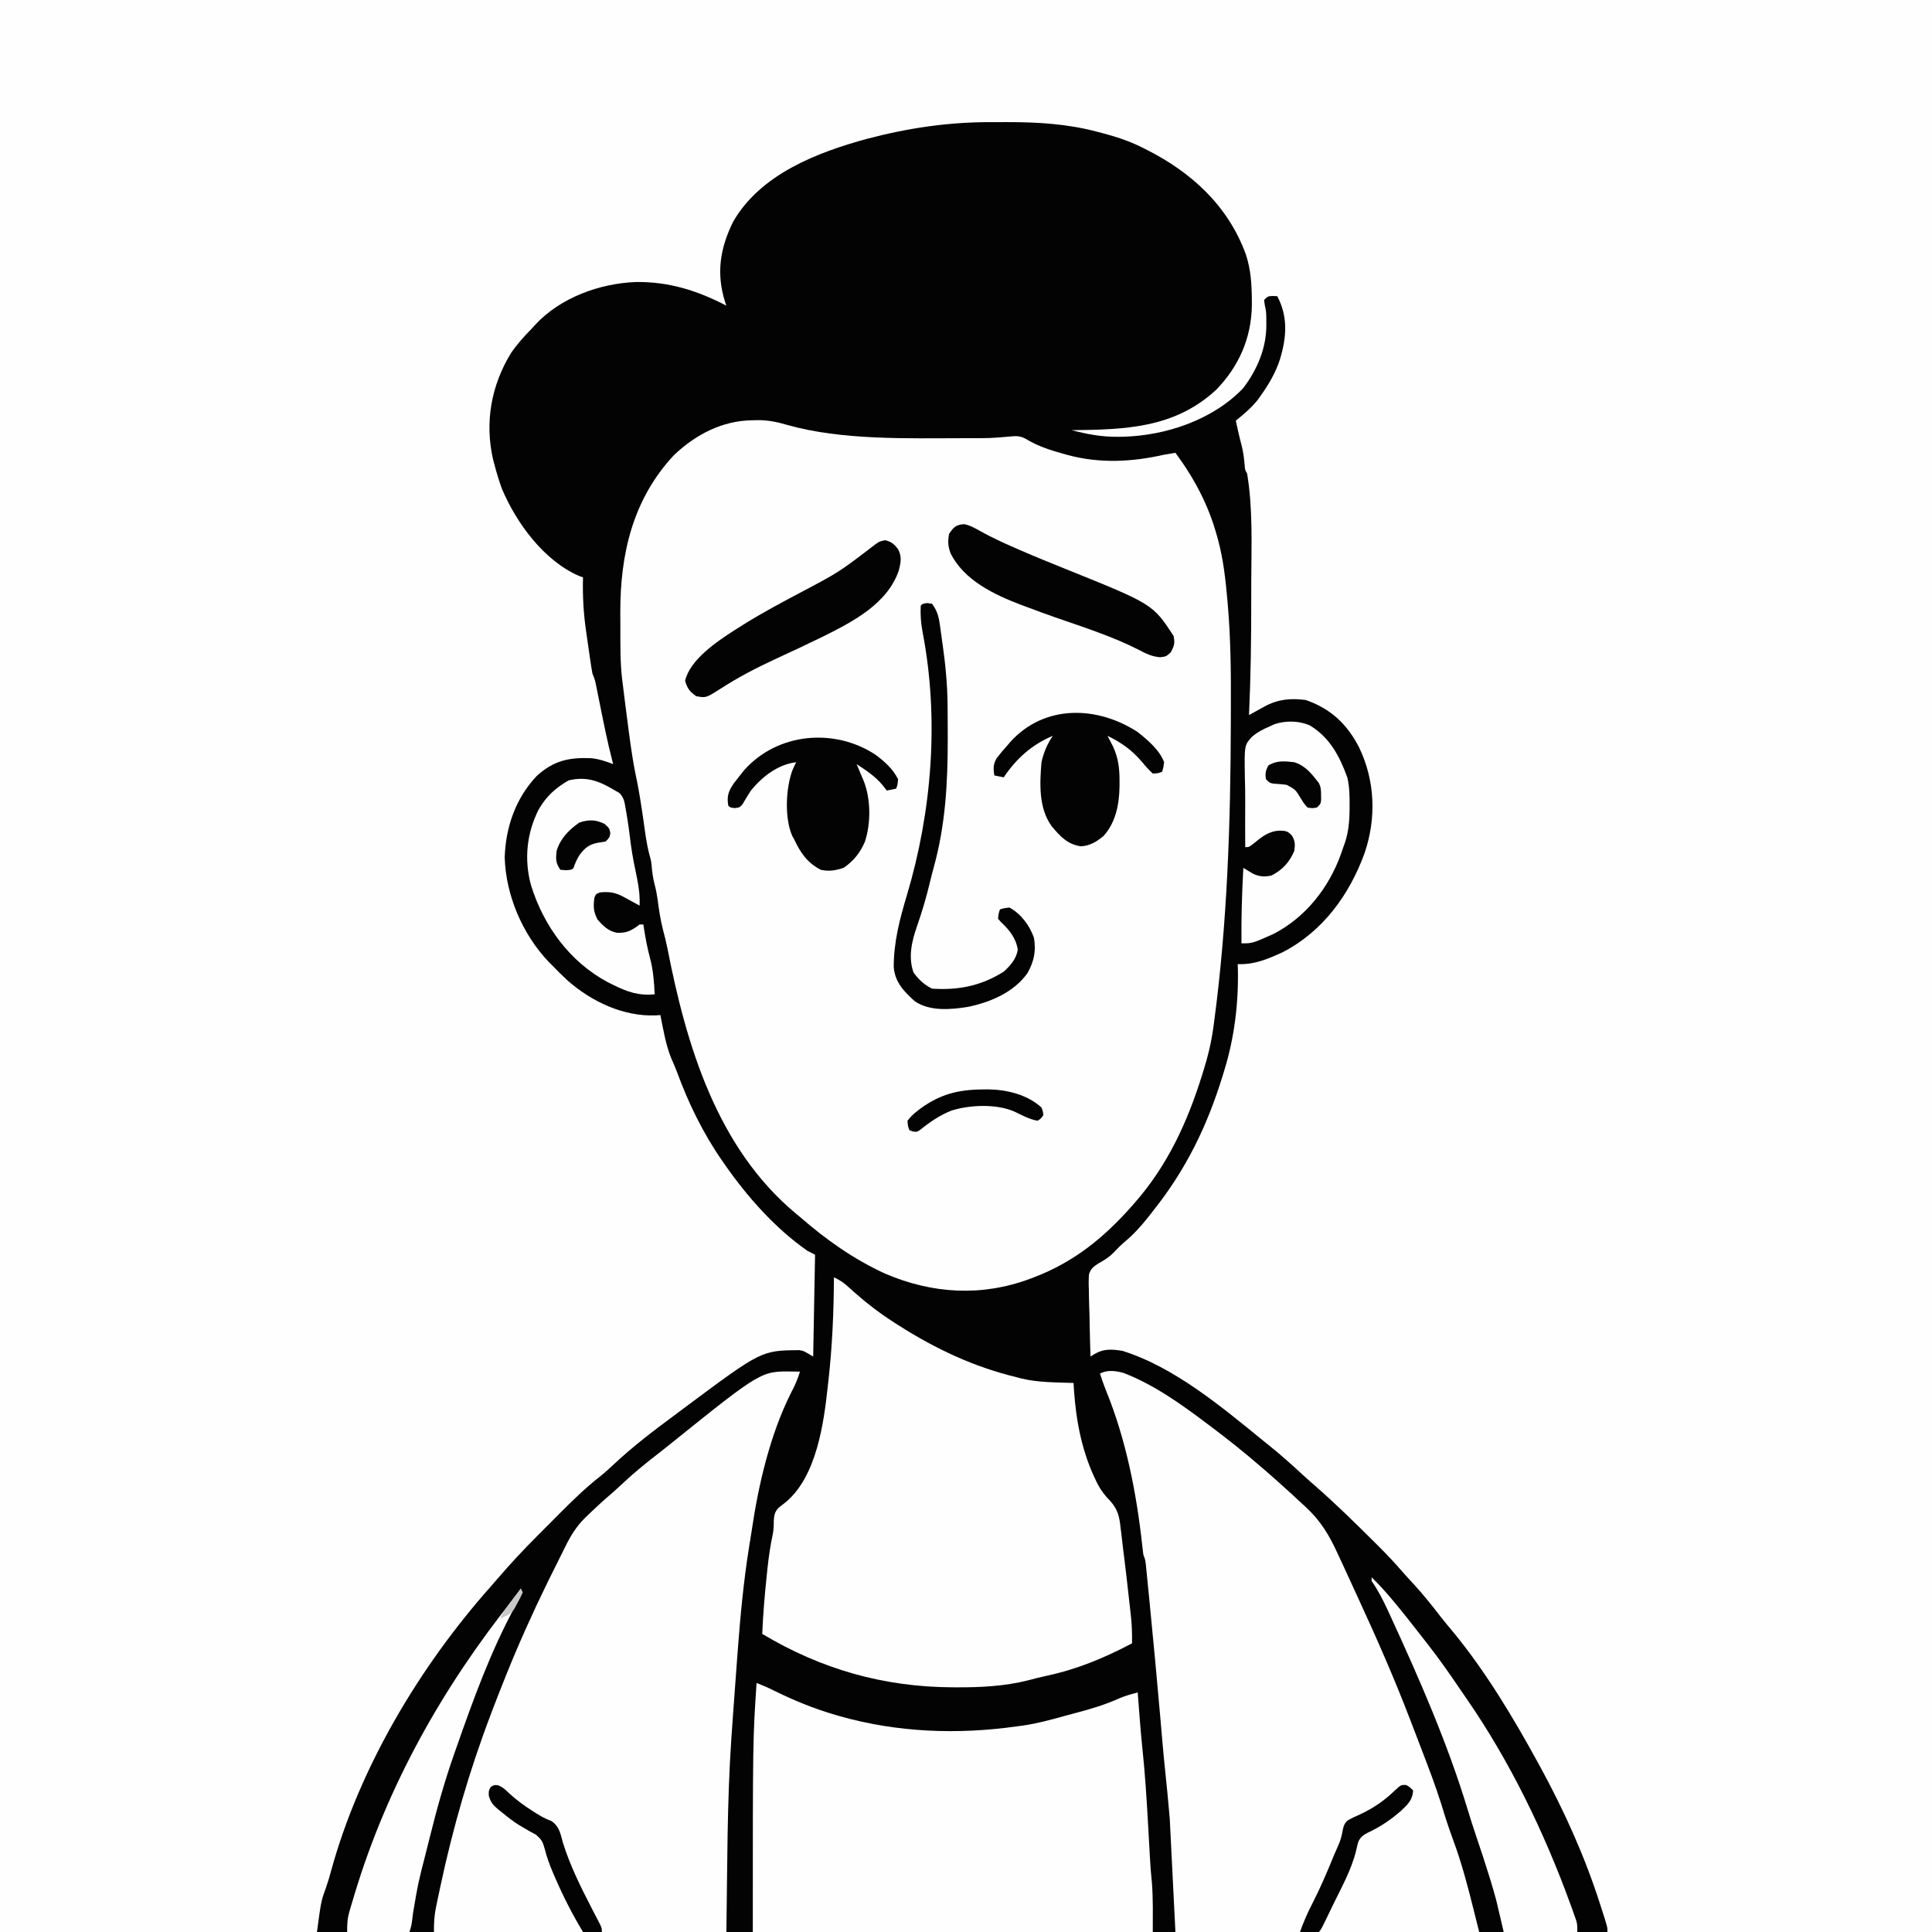
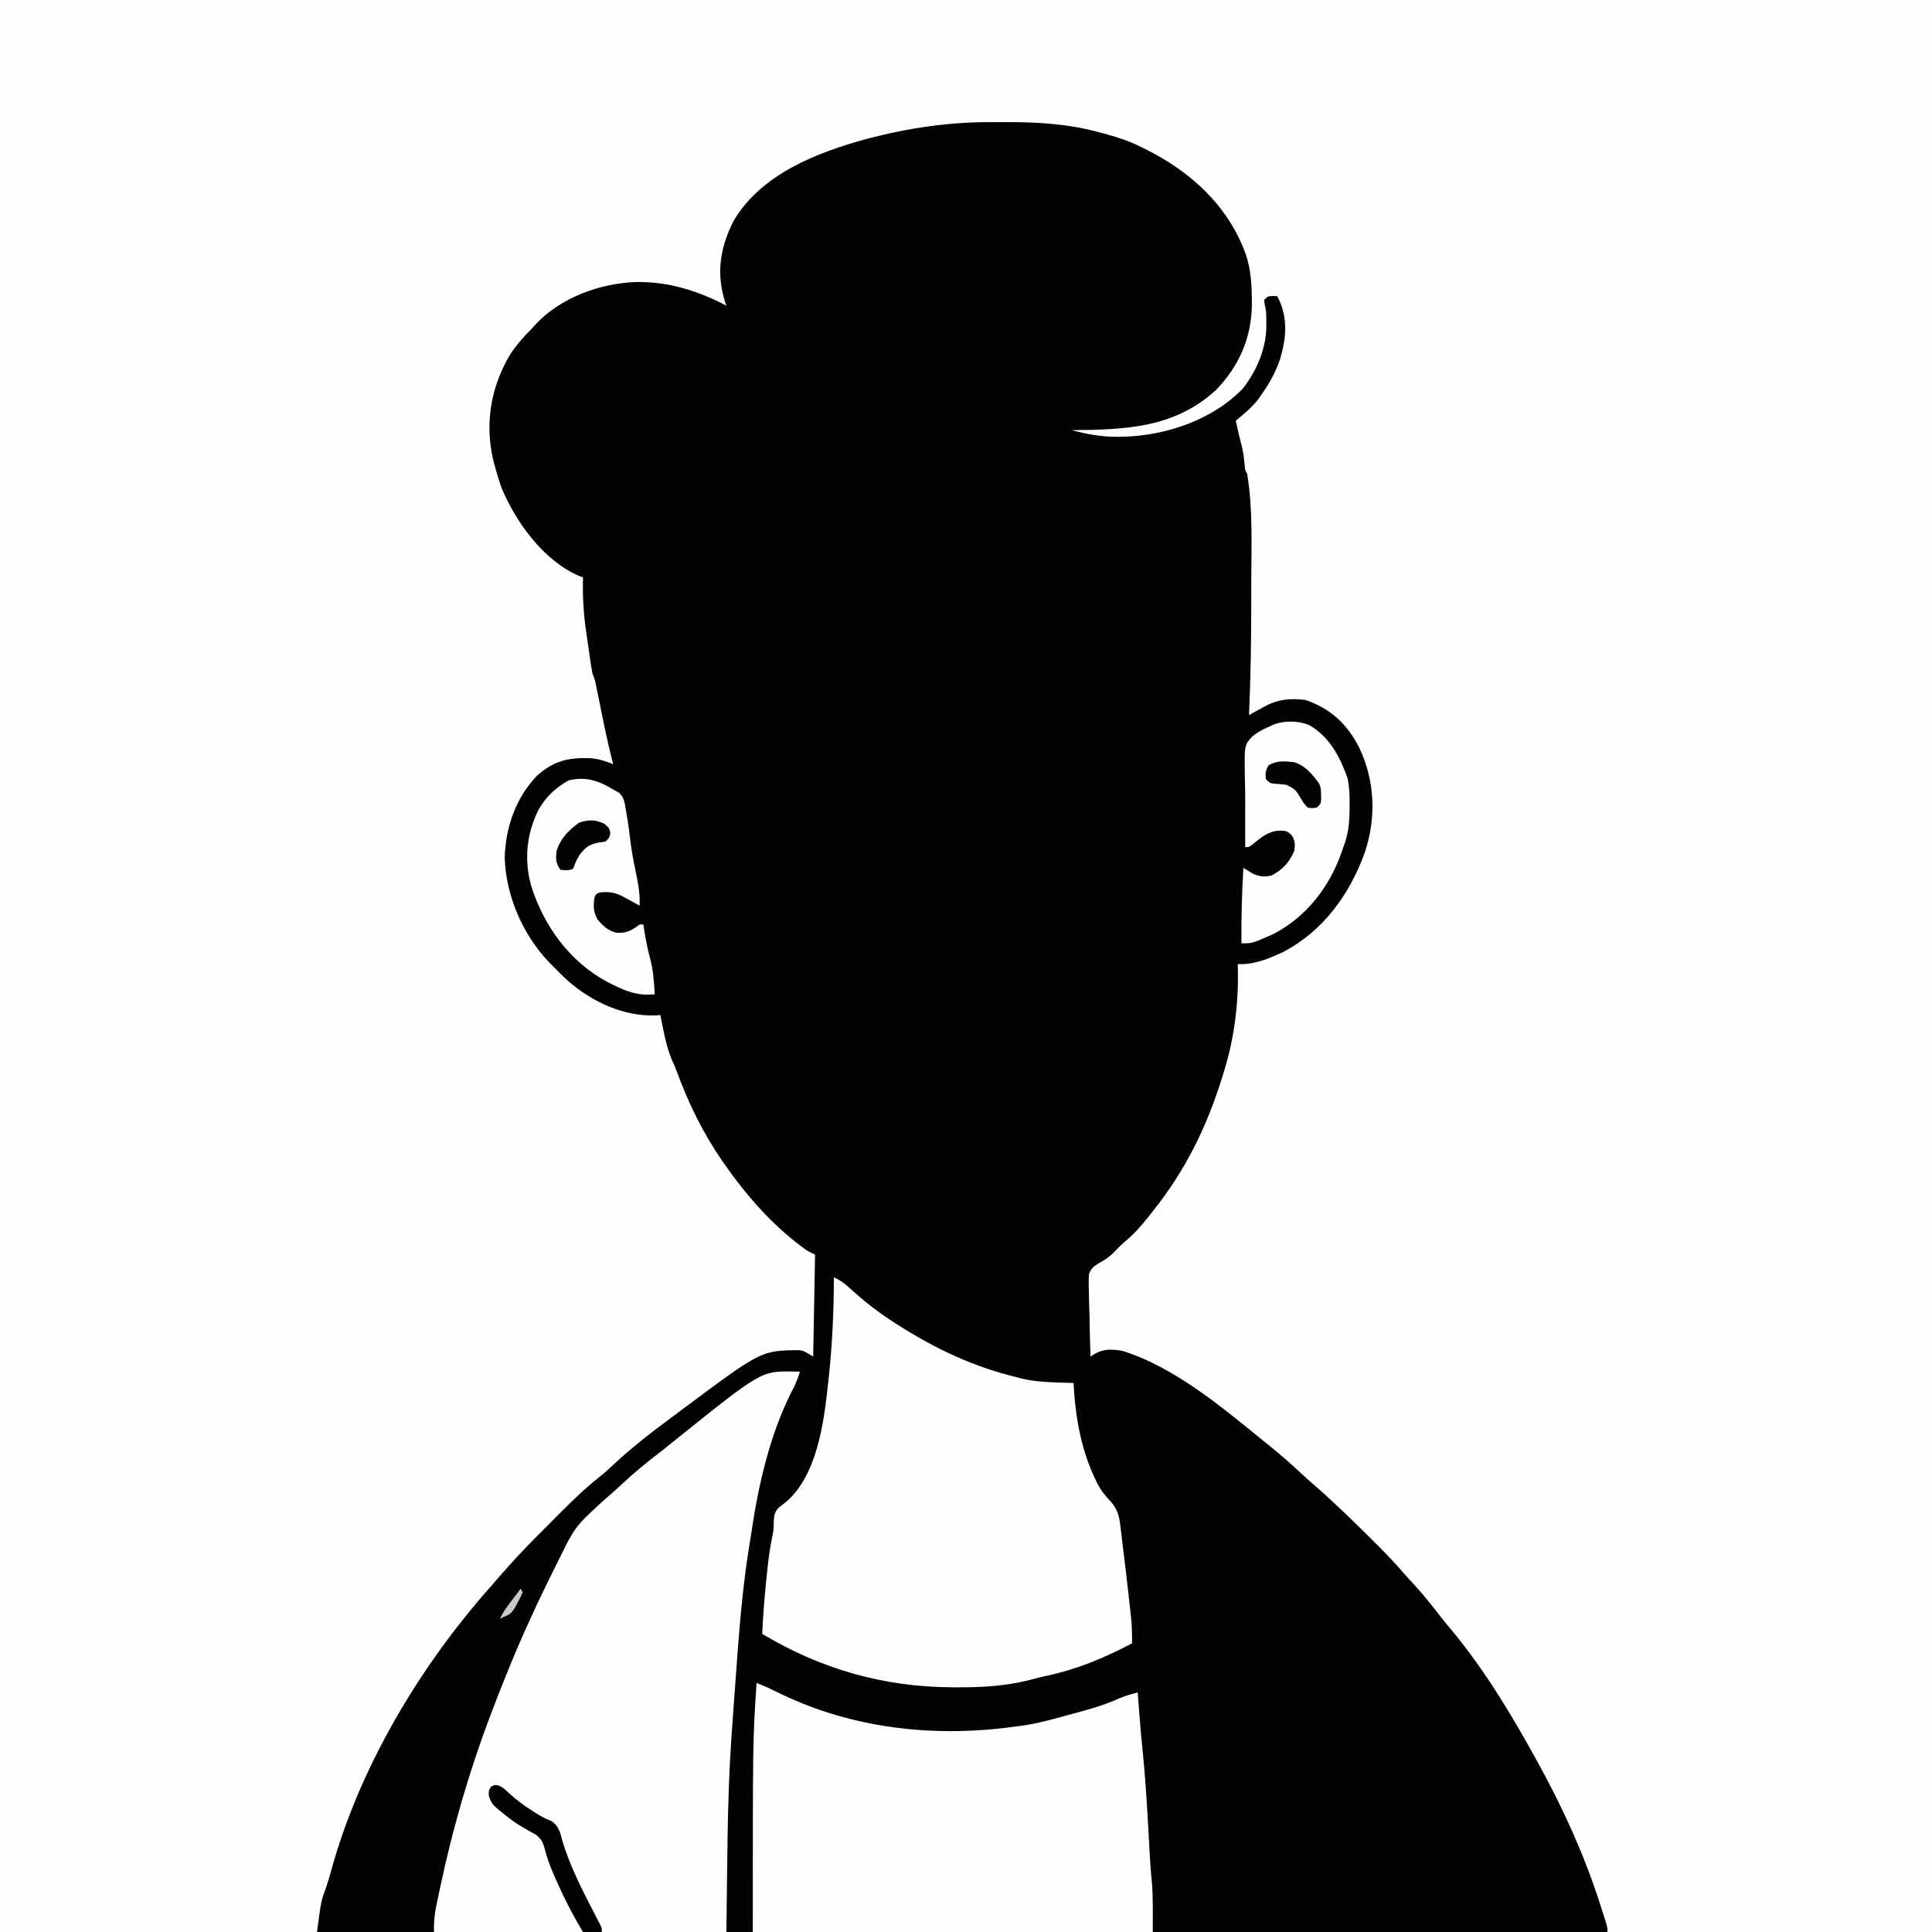
<svg xmlns="http://www.w3.org/2000/svg" version="1.1" width="1024" height="1024">
  <rect width="100%" height="100%" fill="#808080" stroke="none" />
  <path d="M0 0 C337.92 0 675.84 0 1024 0 C1024 337.92 1024 675.84 1024 1024 C686.08 1024 348.16 1024 0 1024 C0 686.08 0 348.16 0 0 Z " fill="#FEFEFE" transform="translate(0,0)" />
  <path d="M0 0 C2.755 0.011 5.51 0 8.265 -0.013 C24.367 -0.028 40.208 0.908 55.827 5.073 C56.849 5.339 57.87 5.605 58.923 5.878 C66.035 7.779 72.801 9.938 79.39 13.261 C80.26 13.69 80.26 13.69 81.147 14.127 C105.559 26.239 125.244 44.127 134.723 70.103 C137.323 78.028 137.84 85.762 137.89 94.073 C137.896 95.099 137.903 96.124 137.909 97.18 C137.619 114.518 130.996 129.52 118.944 141.901 C96.892 162.268 70.695 162.958 42.39 163.261 C50.454 165.357 58.047 166.819 66.39 166.761 C67.368 166.756 68.346 166.751 69.354 166.746 C92.258 166.211 117.239 157.82 133.284 141.015 C140.756 131.242 145.729 119.505 145.577 107.136 C145.571 105.978 145.564 104.821 145.558 103.628 C145.468 100.252 145.468 100.252 144.753 96.956 C144.633 96.067 144.513 95.177 144.39 94.261 C146.39 92.261 146.39 92.261 149.015 92.136 C149.798 92.177 150.582 92.218 151.39 92.261 C157.203 103.381 156.295 114.165 152.731 125.937 C150.356 133.086 146.772 139.127 142.39 145.261 C141.946 145.883 141.503 146.506 141.046 147.147 C137.738 151.405 133.502 154.812 129.39 158.261 C130.337 162.616 131.298 166.955 132.452 171.261 C133.399 174.944 133.82 178.593 134.144 182.378 C134.296 184.347 134.296 184.347 135.39 186.261 C138.497 204.966 137.657 224.196 137.585 243.087 C137.575 246.627 137.575 250.168 137.575 253.708 C137.575 273.914 137.32 294.074 136.39 314.261 C137.348 313.733 138.307 313.206 139.295 312.663 C140.399 312.056 141.502 311.449 142.64 310.823 C143.282 310.467 143.924 310.111 144.586 309.743 C151.713 305.866 158.329 305.234 166.39 306.261 C179.605 310.774 188.39 319.063 194.706 331.336 C203.259 349.059 203.967 368.956 197.607 387.547 C189.567 409.544 175.542 428.907 154.39 439.874 C146.497 443.522 139.188 446.64 130.39 446.261 C130.424 447.137 130.459 448.014 130.495 448.917 C130.878 466.876 128.66 485.069 123.39 502.261 C123.093 503.239 122.797 504.217 122.491 505.225 C114.19 532.229 102.988 555.193 85.39 577.261 C84.226 578.752 84.226 578.752 83.038 580.272 C79.109 585.221 75.156 589.621 70.284 593.647 C68.374 595.274 66.677 597.003 64.952 598.823 C62.409 601.487 59.956 603.079 56.722 604.81 C54.045 606.575 52.647 607.508 51.599 610.569 C51.348 613.39 51.376 616.081 51.511 618.909 C51.53 620.428 51.53 620.428 51.549 621.977 C51.6 625.199 51.712 628.416 51.827 631.636 C51.872 633.824 51.913 636.013 51.95 638.202 C52.049 643.557 52.2 648.908 52.39 654.261 C53.163 653.778 53.937 653.294 54.735 652.797 C59.544 650.015 64.008 650.37 69.39 651.261 C97.075 659.993 122.257 681.216 144.39 699.261 C145.257 699.954 146.125 700.648 147.019 701.362 C153.018 706.193 158.737 711.241 164.37 716.487 C166.632 718.586 168.94 720.623 171.269 722.647 C182.264 732.233 192.688 742.465 203.015 752.761 C203.843 753.585 204.672 754.409 205.525 755.258 C209.801 759.544 213.918 763.906 217.866 768.496 C219.897 770.849 222.02 773.112 224.14 775.386 C228.965 780.673 233.373 786.217 237.749 791.878 C239.995 794.778 242.332 797.586 244.702 800.386 C261.994 821.462 276.322 845.398 289.39 869.261 C289.909 870.207 290.428 871.154 290.963 872.129 C303.517 895.2 314.385 919.22 322.39 944.261 C322.61 944.94 322.83 945.62 323.057 946.32 C326.39 956.648 326.39 956.648 326.39 959.261 C100.67 959.261 -125.05 959.261 -357.61 959.261 C-355.422 942.845 -355.422 942.845 -352.72 935.425 C-351.719 932.572 -350.893 929.712 -350.106 926.794 C-335.039 871.891 -303.131 818.556 -265.61 776.261 C-264.381 774.845 -263.151 773.428 -261.923 772.011 C-260.819 770.761 -259.715 769.511 -258.61 768.261 C-258.044 767.61 -257.477 766.96 -256.894 766.289 C-250.043 758.53 -242.754 751.218 -235.437 743.902 C-233.242 741.704 -231.055 739.499 -228.868 737.294 C-222.112 730.511 -215.375 723.962 -207.85 718.031 C-204.955 715.743 -202.296 713.29 -199.61 710.761 C-189.883 701.732 -179.426 693.725 -168.759 685.852 C-166.617 684.266 -164.487 682.664 -162.356 681.062 C-122.077 651.059 -122.077 651.059 -101.97 650.862 C-99.61 651.261 -99.61 651.261 -94.61 654.261 C-94.28 636.441 -93.95 618.621 -93.61 600.261 C-94.93 599.601 -96.25 598.941 -97.61 598.261 C-114.819 586.253 -129.712 569.412 -141.61 552.261 C-142.023 551.672 -142.435 551.083 -142.86 550.476 C-153.034 535.785 -160.794 519.867 -166.913 503.116 C-167.787 500.791 -168.792 498.532 -169.798 496.261 C-172.781 488.952 -174.032 480.966 -175.61 473.261 C-176.375 473.319 -177.139 473.377 -177.927 473.437 C-195.18 474.163 -212.148 466.14 -224.947 454.804 C-227.578 452.363 -230.109 449.835 -232.61 447.261 C-233.749 446.118 -233.749 446.118 -234.911 444.952 C-248.688 430.373 -257.496 409.87 -258.11 389.761 C-257.6 373.617 -252.277 358.287 -241.06 346.46 C-232.099 338.414 -224.233 336.69 -212.622 337.103 C-208.376 337.436 -204.557 338.755 -200.61 340.261 C-200.872 339.268 -200.872 339.268 -201.139 338.255 C-203.693 328.335 -205.691 318.318 -207.709 308.279 C-208.166 306.009 -208.626 303.74 -209.087 301.472 C-209.225 300.776 -209.364 300.08 -209.507 299.363 C-210.237 295.708 -210.237 295.708 -211.61 292.261 C-211.873 290.931 -212.095 289.593 -212.294 288.253 C-212.416 287.439 -212.538 286.625 -212.664 285.787 C-212.791 284.912 -212.917 284.037 -213.048 283.136 C-213.179 282.236 -213.31 281.336 -213.446 280.408 C-213.712 278.567 -213.976 276.725 -214.237 274.883 C-214.469 273.253 -214.704 271.623 -214.944 269.994 C-216.365 260.32 -216.863 251.014 -216.61 241.261 C-217.319 241.012 -218.028 240.763 -218.759 240.507 C-237.383 232.368 -251.96 212.439 -259.61 194.261 C-261.169 189.976 -262.463 185.673 -263.61 181.261 C-263.837 180.415 -264.064 179.569 -264.298 178.698 C-268.755 158.89 -265.248 139.597 -254.786 122.417 C-251.467 117.603 -247.712 113.414 -243.61 109.261 C-243.037 108.627 -242.463 107.992 -241.872 107.339 C-228.6 93.022 -207.801 85.472 -188.608 84.737 C-171.095 84.495 -156.029 89.264 -140.61 97.261 C-140.827 96.652 -141.043 96.044 -141.267 95.417 C-146.094 80.221 -143.993 66.792 -136.985 52.698 C-122.458 27.547 -92.547 16.046 -65.894 8.792 C-44.069 3.057 -22.581 -0.104 0 0 Z " fill="#030303" transform="translate(525.61,64.739)" />
-   <path d="M0 0 C0.796 -0.021 1.592 -0.041 2.412 -0.062 C8.057 -0.099 12.862 0.902 18.264 2.497 C47.207 10.648 81.719 9.543 111.562 9.5 C112.472 9.499 113.382 9.498 114.32 9.498 C125.594 9.515 125.594 9.515 136.816 8.574 C140.735 8.109 142.846 8.647 146.25 10.812 C151.911 13.971 157.575 15.822 163.812 17.562 C164.717 17.817 165.621 18.071 166.552 18.332 C183.644 23.006 200.776 22.156 217.938 18.25 C219.935 17.903 221.934 17.565 223.938 17.25 C233.959 30.797 241.455 44.918 245.938 61.25 C246.118 61.891 246.298 62.531 246.483 63.191 C249.393 73.925 250.57 84.889 251.531 95.941 C251.597 96.694 251.662 97.446 251.73 98.221 C253.261 116.243 253.41 134.227 253.324 152.303 C253.312 154.989 253.306 157.674 253.3 160.36 C253.177 213.298 251.456 266.513 244.418 319.031 C244.236 320.398 244.236 320.398 244.051 321.792 C242.986 329.501 241.282 336.822 238.938 344.25 C238.525 345.584 238.525 345.584 238.105 346.945 C230.26 372.155 219.628 395.27 201.938 415.25 C201.275 416.001 201.275 416.001 200.599 416.767 C185.745 433.501 169.959 446.254 148.938 454.25 C147.97 454.619 147.97 454.619 146.983 454.996 C121.26 464.617 95.041 463.03 69.938 452.25 C53.16 444.491 38.826 434.353 24.938 422.25 C24.232 421.669 23.527 421.087 22.801 420.488 C-19.178 385.55 -35.323 331.156 -45.361 279.627 C-46.021 276.448 -46.788 273.324 -47.625 270.188 C-49.06 264.65 -49.847 259.108 -50.594 253.441 C-50.972 250.865 -51.447 248.446 -52.125 245.938 C-53.004 242.479 -53.446 239.262 -53.719 235.719 C-54.039 233.06 -54.039 233.06 -54.973 229.785 C-56.465 224.001 -57.175 218.096 -58 212.188 C-59.221 203.68 -60.507 195.248 -62.352 186.852 C-64.324 176.858 -65.572 166.729 -66.867 156.629 C-67.126 154.619 -67.388 152.61 -67.65 150.602 C-68.138 146.82 -68.606 143.036 -69.062 139.25 C-69.174 138.364 -69.285 137.479 -69.399 136.566 C-70.351 127.879 -70.249 119.138 -70.248 110.41 C-70.25 107.652 -70.268 104.894 -70.287 102.137 C-70.388 70.958 -63.723 41.926 -41.875 18.5 C-30.259 7.473 -16.097 0.101 0 0 Z " fill="#FEFEFE" transform="translate(399.062,222.75)" />
-   <path d="M0 0 C15.712 6.009 30.138 16.235 43.508 26.305 C44.179 26.806 44.85 27.308 45.542 27.824 C55.141 35.007 64.454 42.446 73.508 50.305 C74.575 51.221 74.575 51.221 75.664 52.156 C79.581 55.543 83.425 59.012 87.258 62.492 C88.16 63.311 89.062 64.129 89.992 64.973 C90.507 65.463 91.022 65.953 91.553 66.458 C93.108 67.926 94.692 69.363 96.287 70.789 C104.451 78.288 109.097 86.025 113.633 96.055 C114.345 97.579 115.059 99.103 115.774 100.626 C117.665 104.67 119.52 108.729 121.365 112.794 C122.513 115.317 123.672 117.835 124.833 120.352 C134.397 141.083 143.537 161.926 151.718 183.246 C152.578 185.489 153.442 187.73 154.307 189.972 C156.217 194.933 158.115 199.899 160.008 204.867 C160.306 205.647 160.604 206.427 160.911 207.231 C164.451 216.509 167.696 225.777 170.508 235.305 C171.85 239.516 173.277 243.684 174.816 247.828 C179.227 259.785 182.433 271.944 185.508 284.305 C186.498 288.265 187.488 292.225 188.508 296.305 C135.378 296.305 82.248 296.305 27.508 296.305 C26.518 276.505 25.528 256.705 24.508 236.305 C23.734 227.446 22.929 218.644 21.969 209.813 C21.003 200.6 20.258 191.364 19.452 182.136 C17.666 161.744 15.78 141.363 13.758 120.992 C13.651 119.906 13.544 118.819 13.434 117.699 C13.135 114.655 12.83 111.61 12.523 108.566 C12.435 107.666 12.347 106.766 12.256 105.838 C12.172 105.016 12.088 104.194 12.001 103.346 C11.929 102.634 11.858 101.921 11.784 101.187 C11.531 99.084 11.531 99.084 10.508 96.305 C10.296 94.801 10.119 93.292 9.965 91.781 C6.893 63.655 1.334 35.167 -9.449 8.891 C-10.589 6.064 -11.553 3.203 -12.492 0.305 C-8.428 -1.728 -4.241 -1.183 0 0 Z " fill="#FEFEFE" transform="translate(595.492,727.695)" />
  <path d="M0 0 C1.887 0.031 1.887 0.031 3.812 0.062 C2.58 4.031 1.11 7.543 -0.875 11.188 C-12.089 33.508 -18.232 60.136 -21.846 84.78 C-22.251 87.486 -22.697 90.183 -23.141 92.883 C-26.084 111.203 -27.793 129.574 -29.188 148.062 C-29.268 149.124 -29.348 150.185 -29.43 151.278 C-30.075 159.851 -30.697 168.425 -31.312 177 C-31.399 178.19 -31.485 179.38 -31.574 180.607 C-31.828 184.122 -32.075 187.637 -32.32 191.152 C-32.393 192.152 -32.466 193.151 -32.541 194.181 C-34.878 228.38 -34.661 262.85 -35.188 297.062 C-86.337 297.062 -137.488 297.062 -190.188 297.062 C-190.188 292.096 -190.061 288.568 -189.086 283.879 C-188.846 282.717 -188.607 281.555 -188.36 280.357 C-188.097 279.126 -187.834 277.894 -187.562 276.625 C-187.29 275.335 -187.017 274.046 -186.736 272.717 C-180.167 241.915 -171.393 211.513 -160.188 182.062 C-159.736 180.865 -159.285 179.667 -158.82 178.434 C-156.988 173.625 -155.094 168.842 -153.188 164.062 C-152.762 162.996 -152.337 161.93 -151.899 160.831 C-145.281 144.358 -138.044 128.264 -130.25 112.312 C-129.844 111.48 -129.437 110.647 -129.018 109.79 C-126.444 104.529 -123.831 99.289 -121.188 94.062 C-120.635 92.959 -120.082 91.856 -119.513 90.72 C-116.582 85.076 -113.469 80.64 -108.812 76.312 C-108.241 75.762 -107.669 75.211 -107.08 74.643 C-103.563 71.276 -99.969 68 -96.254 64.852 C-94.145 63.026 -92.109 61.131 -90.074 59.224 C-83.701 53.273 -77.021 47.859 -70.106 42.553 C-68.121 41.011 -66.165 39.437 -64.211 37.855 C-16.774 -0.275 -16.774 -0.275 0 0 Z " fill="#FEFEFE" transform="translate(420.188,726.938)" />
  <path d="M0 0 C2.784 1.284 4.949 2.663 7.215 4.723 C7.811 5.256 8.408 5.79 9.023 6.34 C9.655 6.909 10.286 7.477 10.938 8.062 C17.634 13.958 24.47 19.193 32 24 C32.679 24.436 33.359 24.871 34.059 25.32 C53.934 37.972 74.049 47.482 97 53 C97.811 53.215 98.622 53.431 99.457 53.652 C108.411 55.801 117.837 55.672 127 56 C127.112 57.891 127.112 57.891 127.227 59.82 C128.406 76.549 131.511 92.717 138.938 107.875 C139.386 108.792 139.386 108.792 139.844 109.728 C141.684 113.206 143.752 115.811 146.519 118.611 C150.475 123.097 151.324 126.899 151.926 132.738 C152.044 133.659 152.163 134.579 152.285 135.527 C152.655 138.453 152.984 141.382 153.312 144.312 C153.55 146.235 153.79 148.158 154.033 150.08 C154.735 155.715 155.373 161.356 156 167 C156.102 167.897 156.204 168.793 156.309 169.717 C156.601 172.283 156.886 174.85 157.168 177.418 C157.253 178.17 157.338 178.921 157.426 179.696 C157.938 184.491 158.072 189.177 158 194 C143.534 201.652 128.929 207.744 112.891 211.164 C109.516 211.889 106.206 212.725 102.875 213.625 C90.347 216.741 77.844 217.38 65 217.312 C63.856 217.309 63.856 217.309 62.69 217.305 C26.281 217.122 -6.736 207.705 -38 189 C-37.564 178.481 -36.667 168.033 -35.562 157.562 C-35.379 155.787 -35.379 155.787 -35.192 153.976 C-34.537 147.925 -33.671 142.026 -32.395 136.075 C-31.931 133.637 -31.866 131.291 -31.875 128.812 C-31.617 125.845 -31.398 124.449 -29.406 122.203 C-28.016 121.08 -26.61 119.977 -25.191 118.891 C-9.167 105.065 -5.383 77.549 -3.25 57.688 C-3.146 56.766 -3.041 55.844 -2.934 54.894 C-0.874 36.615 -0.09 18.387 0 0 Z " fill="#FEFEFE" transform="translate(442,677)" />
  <path d="M0 0 C3.075 1.2 6.061 2.474 9.012 3.953 C19.772 9.26 30.471 13.67 42 17 C42.785 17.227 43.569 17.453 44.377 17.687 C74.76 26.264 106.782 27.452 138 23 C139.653 22.783 139.653 22.783 141.34 22.562 C148.685 21.481 155.78 19.578 162.921 17.575 C165.121 16.966 167.327 16.384 169.535 15.805 C177.386 13.722 184.906 11.487 192.324 8.113 C195.487 6.797 198.695 5.892 202 5 C202.05 5.653 202.1 6.305 202.152 6.978 C202.391 10.069 202.633 13.159 202.875 16.25 C202.954 17.275 203.032 18.3 203.113 19.355 C203.509 24.379 203.927 29.396 204.462 34.406 C205.937 48.272 206.799 62.141 207.562 76.062 C207.751 79.453 207.941 82.843 208.133 86.233 C208.251 88.319 208.367 90.405 208.481 92.491 C208.733 97.003 209.046 101.479 209.543 105.97 C210.199 114.623 210 123.322 210 132 C140.04 132 70.08 132 -2 132 C-2 29.96 -2 29.96 0 0 Z " fill="#FEFEFE" transform="translate(401,892)" />
  <path d="M0 0 C0.743 0.422 1.485 0.843 2.25 1.277 C4.836 3.823 5.005 6.21 5.625 9.75 C5.746 10.418 5.866 11.085 5.99 11.773 C6.984 17.43 7.69 23.122 8.395 28.82 C9.205 34.821 10.453 40.753 11.679 46.68 C12.659 51.561 13.203 56.021 13 61 C12.229 60.578 11.458 60.157 10.664 59.723 C9.661 59.175 8.658 58.627 7.625 58.062 C6.627 57.517 5.63 56.972 4.602 56.41 C0.279 54.067 -3.076 53.476 -8 54 C-10.167 54.833 -10.167 54.833 -11 57 C-11.541 61.712 -11.501 63.998 -9.375 68.25 C-6.381 71.717 -3.692 74.472 0.953 75.383 C6.103 75.678 8.862 74.153 13 71 C13.66 71 14.32 71 15 71 C15.11 71.727 15.219 72.454 15.332 73.203 C16.173 78.535 17.143 83.728 18.562 88.938 C20.217 95.248 20.696 101.5 21 108 C12.577 108.839 6.49 106.74 -1 103 C-1.981 102.515 -2.962 102.031 -3.973 101.531 C-24.033 90.748 -37.77 71.876 -44.509 50.351 C-48.303 36.68 -46.884 22.595 -40.457 9.969 C-36.303 2.896 -31.64 -1.314 -24.625 -5.375 C-15.025 -7.661 -8.301 -5.003 0 0 Z " fill="#FEFEFE" transform="translate(326,419)" />
-   <path d="M0 0 C3.574 3.491 6.911 7.111 10.125 10.938 C10.598 11.499 11.071 12.06 11.558 12.639 C16.397 18.418 21.058 24.331 25.672 30.29 C26.95 31.936 28.238 33.574 29.527 35.211 C35.58 42.931 41.192 50.909 46.674 59.043 C47.899 60.851 49.141 62.646 50.391 64.438 C73.35 97.672 91.455 135.143 105.25 173 C105.633 174.051 106.017 175.102 106.412 176.185 C106.755 177.155 107.099 178.125 107.453 179.125 C107.754 179.973 108.054 180.821 108.364 181.695 C109 184 109 184 109 188 C96.13 188 83.26 188 70 188 C68.68 182.39 67.36 176.78 66 171 C65.1 167.727 64.188 164.489 63.188 161.25 C62.939 160.432 62.69 159.614 62.434 158.771 C60.232 151.599 57.866 144.482 55.468 137.373 C53.887 132.684 52.36 127.99 50.938 123.25 C40.306 88.101 25.346 53.922 10 20.625 C9.46 19.448 8.92 18.271 8.364 17.059 C5.885 11.734 3.351 6.817 0 2 C0 1.34 0 0.68 0 0 Z " fill="#FEFEFE" transform="translate(727,836)" />
  <path d="M0 0 C10.596 6.362 15.842 16.434 19.926 27.762 C21 32.636 21.092 37.273 21.062 42.25 C21.054 43.726 21.054 43.726 21.045 45.233 C20.93 52.111 20.283 58.062 17.75 64.5 C17.348 65.664 16.946 66.828 16.531 68.027 C10.129 85.951 -2.16 101.668 -19.25 110.5 C-30.459 115.5 -30.459 115.5 -36.25 115.5 C-36.388 102.131 -35.994 88.849 -35.25 75.5 C-33.555 76.521 -31.861 77.543 -30.166 78.564 C-26.831 80.193 -23.776 80.38 -20.25 79.5 C-14.422 76.496 -10.81 72.473 -8.25 66.5 C-7.78 63.079 -7.75 61.355 -9.496 58.371 C-11.658 56.065 -12.626 55.851 -15.75 55.75 C-21.809 55.928 -25.443 59.022 -30 62.75 C-32.25 64.5 -32.25 64.5 -34.25 64.5 C-34.303 56.563 -34.309 48.629 -34.255 40.692 C-34.233 36.209 -34.317 31.739 -34.449 27.258 C-34.716 10.493 -34.716 10.493 -30.688 6.023 C-27.822 3.561 -24.738 1.956 -21.25 0.5 C-20.416 0.115 -19.582 -0.271 -18.723 -0.668 C-12.845 -2.646 -5.691 -2.547 0 0 Z " fill="#FEFEFE" transform="translate(694.25,384.5)" />
-   <path d="M0 0 C0.495 0.99 0.495 0.99 1 2 C-0.289 4.575 -1.646 7.058 -3.062 9.562 C-15.884 33.133 -25.145 58.73 -34 84 C-34.56 85.582 -34.56 85.582 -35.132 87.196 C-40.308 101.881 -44.469 116.72 -48.214 131.829 C-48.959 134.834 -49.715 137.835 -50.477 140.836 C-54.429 156.225 -54.429 156.225 -57.062 171.875 C-57.895 178.684 -57.895 178.684 -59 182 C-69.89 182 -80.78 182 -92 182 C-92 177.449 -91.924 174.982 -90.715 170.867 C-90.436 169.907 -90.156 168.947 -89.868 167.958 C-89.408 166.432 -89.408 166.432 -88.938 164.875 C-88.618 163.806 -88.299 162.737 -87.969 161.636 C-70.682 104.455 -41.356 52.275 -4.145 5.723 C-1.949 3.009 -1.949 3.009 0 0 Z " fill="#FEFEFE" transform="translate(276,842)" />
  <path d="M0 0 C4.898 3.655 9.244 7.489 12 13 C11.75 15.875 11.75 15.875 11 18 C9.35 18.33 7.7 18.66 6 19 C4.824 17.484 4.824 17.484 3.625 15.938 C-0.254 11.368 -5.007 8.247 -10 5 C-9.651 5.82 -9.301 6.64 -8.941 7.484 C-8.486 8.562 -8.031 9.64 -7.562 10.75 C-7.11 11.817 -6.658 12.885 -6.191 13.984 C-2.406 23.566 -2.354 36.518 -5.625 46.25 C-8.205 52.101 -11.556 56.317 -16.812 59.938 C-21.092 61.364 -24.553 62.004 -29 61 C-36.005 57.344 -39.768 52.021 -43 45 C-43.352 44.375 -43.704 43.75 -44.066 43.105 C-48.281 33.6 -47.524 17.801 -44 8.25 C-43.367 6.818 -42.715 5.393 -42 4 C-51.597 5.099 -60 11.61 -66 19 C-67.551 21.394 -69.043 23.793 -70.445 26.277 C-72 28 -72 28 -74.617 28.316 C-77 28 -77 28 -78 27 C-78.874 21.864 -77.872 19.3 -74.938 15 C-73.652 13.312 -72.341 11.644 -71 10 C-70.242 9.053 -70.242 9.053 -69.469 8.086 C-51.737 -11.727 -21.673 -14.249 0 0 Z " fill="#030303" transform="translate(464,400)" />
  <path d="M0 0 C5.23 4.153 11.683 9.599 14 16 C13.625 18.75 13.625 18.75 13 21 C10.848 21.875 10.848 21.875 8 22 C5.896 20.046 4.221 18.216 2.438 16 C-3.023 9.609 -8.39 5.71 -16 2 C-15.602 2.762 -15.602 2.762 -15.195 3.539 C-14.842 4.227 -14.489 4.916 -14.125 5.625 C-13.777 6.298 -13.429 6.971 -13.07 7.664 C-10.196 13.938 -9.613 19.305 -9.625 26.125 C-9.627 27.058 -9.628 27.99 -9.63 28.951 C-9.798 38.411 -11.578 47.686 -18 55 C-21.697 58.095 -25.23 60.291 -30.125 60.562 C-37.175 59.539 -41.039 55.333 -45.457 50.086 C-52.566 40.475 -51.938 27.398 -51 16 C-49.808 10.719 -47.992 6.488 -45 2 C-56.107 6.703 -64.304 14.01 -71 24 C-72.65 23.67 -74.3 23.34 -76 23 C-76.56 19.243 -76.648 17.097 -74.688 13.777 C-72.88 11.425 -70.985 9.205 -69 7 C-68.471 6.379 -67.943 5.757 -67.398 5.117 C-49.227 -14.845 -21.28 -13.865 0 0 Z " fill="#030303" transform="translate(603,388)" />
  <path d="M0 0 C3.299 0.744 5.973 2.273 8.898 3.938 C14.594 7.089 20.406 9.786 26.375 12.375 C27.442 12.842 28.508 13.309 29.607 13.79 C37.662 17.292 45.788 20.601 53.938 23.875 C99.81 42.349 99.81 42.349 110.875 59.188 C111.728 63.144 111.232 64.53 109.312 68.062 C106.875 70.188 106.875 70.188 103.691 70.547 C99.277 70.131 96.201 68.622 92.375 66.562 C78.29 59.414 63.126 54.625 48.242 49.432 C43.426 47.75 38.647 45.991 33.875 44.188 C32.685 43.751 31.495 43.314 30.27 42.863 C15.921 37.403 -0.18 29.828 -7.309 15.422 C-8.7 11.614 -8.799 9.229 -8.125 5.188 C-5.668 1.539 -4.437 0.266 0 0 Z " fill="#030303" transform="translate(511.125,277.812)" />
-   <path d="M0 0 C3.397 0.795 4.981 2.096 7.02 4.926 C9.002 8.731 8.374 11.986 7.344 16.004 C1.371 33.674 -17.023 43.191 -32.7 51.001 C-41.247 55.175 -49.856 59.218 -58.5 63.188 C-68.583 67.854 -78.159 72.875 -87.493 78.929 C-94.889 83.608 -94.889 83.608 -100.062 82.688 C-103.5 80.221 -104.816 78.586 -105.938 74.5 C-103.363 63.282 -89.049 53.688 -79.771 47.718 C-78.898 47.172 -78.025 46.625 -77.125 46.062 C-76.186 45.469 -75.246 44.876 -74.278 44.264 C-64.855 38.403 -55.098 33.206 -45.297 28.012 C-24.426 16.991 -24.426 16.991 -5.75 2.688 C-3.062 0.688 -3.062 0.688 0 0 Z " fill="#030303" transform="translate(469.062,286.312)" />
  <path d="M0 0 C0.866 0.124 1.733 0.248 2.625 0.375 C5.273 3.941 6.149 7.061 6.758 11.418 C6.924 12.575 7.09 13.732 7.262 14.924 C7.423 16.125 7.584 17.325 7.75 18.562 C7.919 19.744 8.088 20.925 8.262 22.143 C9.775 32.897 10.785 43.429 10.863 54.293 C10.873 55.417 10.883 56.54 10.893 57.698 C10.918 61.32 10.93 64.941 10.938 68.562 C10.94 69.795 10.943 71.027 10.945 72.297 C10.951 95.508 9.746 117.529 3.553 140.005 C2.848 142.567 2.178 145.122 1.57 147.707 C-0.325 155.75 -2.644 163.542 -5.357 171.349 C-8.123 179.34 -10.056 187.427 -7.25 195.688 C-4.615 199.465 -1.543 202.291 2.625 204.375 C16.61 205.294 28.63 202.929 40.625 195.375 C44.204 192.109 47.23 188.687 48.062 183.812 C47.304 177.854 43.538 173.14 39.188 169.125 C38.672 168.548 38.156 167.97 37.625 167.375 C37.875 164.625 37.875 164.625 38.625 162.375 C40.875 161.695 40.875 161.695 43.625 161.375 C49.725 164.679 54.373 170.899 56.625 177.375 C57.865 184.316 56.684 189.986 53.23 196.09 C46.042 206.322 33.621 211.553 21.698 214.041 C12.618 215.504 1.271 216.517 -6.582 211 C-12.295 205.822 -16.944 201.066 -17.676 193.098 C-17.719 179.688 -14.524 167.61 -10.699 154.844 C2.625 110.148 6.477 61.287 -2.409 15.254 C-3.307 10.516 -3.575 6.174 -3.375 1.375 C-2.375 0.375 -2.375 0.375 0 0 Z " fill="#030303" transform="translate(491.375,319.625)" />
  <path d="M0 0 C2.642 0.974 3.995 2.315 6.004 4.285 C9.876 7.849 13.895 10.777 18.316 13.598 C18.898 13.97 19.48 14.343 20.08 14.727 C22.806 16.439 25.305 17.848 28.344 18.941 C32.658 21.798 33.134 25.648 34.504 30.473 C38.348 42.797 43.945 53.965 49.845 65.395 C50.193 66.07 50.541 66.746 50.899 67.441 C51.559 68.719 52.224 69.995 52.894 71.267 C55.129 75.567 55.129 75.567 55.129 77.785 C51.829 77.785 48.529 77.785 45.129 77.785 C39.704 68.757 34.962 59.571 30.754 49.91 C30.338 48.961 29.921 48.011 29.493 47.033 C27.555 42.506 25.928 38.148 24.738 33.367 C23.684 29.701 23.234 28.878 20.23 26.227 C19.083 25.607 17.936 24.986 16.754 24.348 C15.498 23.621 14.247 22.886 13 22.145 C12.362 21.767 11.724 21.39 11.066 21.002 C7.785 18.941 4.798 16.566 1.816 14.098 C0.981 13.438 0.981 13.438 0.129 12.766 C-2.575 10.491 -3.809 9 -4.801 5.574 C-4.871 2.785 -4.871 2.785 -3.684 0.848 C-1.871 -0.215 -1.871 -0.215 0 0 Z " fill="#030303" transform="translate(263.871,946.215)" />
  <path d="M0 0 C1.77 0.93 1.77 0.93 3.77 2.93 C3.417 8.182 0.797 10.415 -2.855 13.879 C-8.203 18.496 -13.765 22.27 -20.168 25.242 C-22.746 26.633 -23.967 27.4 -25.281 30.039 C-25.75 31.685 -26.161 33.349 -26.514 35.023 C-29.014 45.169 -34.444 54.765 -38.98 64.117 C-39.576 65.355 -40.171 66.592 -40.766 67.83 C-45.097 76.796 -45.097 76.796 -46.23 77.93 C-47.917 78.002 -49.605 78.014 -51.293 77.992 C-52.672 77.979 -52.672 77.979 -54.078 77.965 C-54.788 77.953 -55.499 77.942 -56.23 77.93 C-54.321 72.6 -52.162 67.628 -49.543 62.617 C-45.267 54.265 -41.635 45.683 -38.091 37 C-37.305 35.108 -36.467 33.238 -35.625 31.371 C-34.502 28.6 -33.999 26.632 -33.531 23.762 C-32.963 21.349 -32.601 20.243 -30.693 18.63 C-28.642 17.494 -26.572 16.542 -24.418 15.617 C-17.452 12.335 -11.905 8.624 -6.343 3.296 C-2.711 -0.085 -2.711 -0.085 0 0 Z " fill="#030303" transform="translate(745.23,946.07)" />
  <path d="M0 0 C1.573 -0.022 1.573 -0.022 3.178 -0.044 C12.939 0.083 23.955 2.738 31.375 9.562 C32.16 11.605 32.16 11.605 32.375 13.562 C31.188 15.375 31.188 15.375 29.375 16.562 C24.962 15.89 21.027 13.607 17.031 11.719 C7.419 7.534 -6.472 8.12 -16.312 11.188 C-22.422 13.616 -27.642 17.154 -32.734 21.266 C-34.625 22.562 -34.625 22.562 -36.875 22.25 C-37.452 22.023 -38.03 21.796 -38.625 21.562 C-39.438 19.375 -39.438 19.375 -39.625 16.562 C-37.999 14.448 -36.696 13.171 -34.625 11.562 C-33.693 10.834 -33.693 10.834 -32.742 10.09 C-22.204 2.488 -12.812 0.111 0 0 Z " fill="#030303" transform="translate(520.625,577.438)" />
  <path d="M0 0 C2.562 2.312 2.562 2.312 3.062 4.938 C2.562 7.312 2.562 7.312 0.562 9.312 C-0.845 9.591 -2.265 9.814 -3.688 10 C-8.363 10.949 -10.451 12.741 -13.289 16.496 C-14.669 18.679 -15.643 20.857 -16.438 23.312 C-17.438 24.312 -17.438 24.312 -20.375 24.562 C-21.386 24.48 -22.396 24.397 -23.438 24.312 C-25.964 20.522 -25.881 18.821 -25.438 14.312 C-23.376 7.671 -19.031 3.275 -13.438 -0.688 C-8.411 -2.363 -4.79 -2.351 0 0 Z " fill="#030303" transform="translate(320.438,436.688)" />
  <path d="M0 0 C5.902 1.816 9.33 6.238 13 11 C14.177 13.353 14.166 14.881 14.188 17.5 C14.202 18.294 14.216 19.088 14.23 19.906 C14 22 14 22 12 24 C9.598 24.43 9.598 24.43 7 24 C5.121 21.883 5.121 21.883 3.438 19.125 C0.619 14.498 0.619 14.498 -4 12 C-6.329 11.65 -8.627 11.5 -10.977 11.344 C-13 11 -13 11 -15 9 C-15.488 5.912 -15.236 4.416 -13.688 1.688 C-9.343 -1.04 -4.983 -0.574 0 0 Z " fill="#030303" transform="translate(686,404)" />
  <path d="M0 0 C0.33 0.66 0.66 1.32 1 2 C-0.074 4.531 -0.074 4.531 -1.688 7.5 C-2.207 8.48 -2.726 9.459 -3.262 10.469 C-5.063 13.092 -6.08 13.906 -9 15 C-9.99 15.495 -9.99 15.495 -11 16 C-9.321 12.199 -6.885 9.029 -4.375 5.75 C-3.955 5.196 -3.535 4.641 -3.102 4.07 C-2.071 2.711 -1.036 1.355 0 0 Z " fill="#C9C9C9" transform="translate(276,842)" />
</svg>